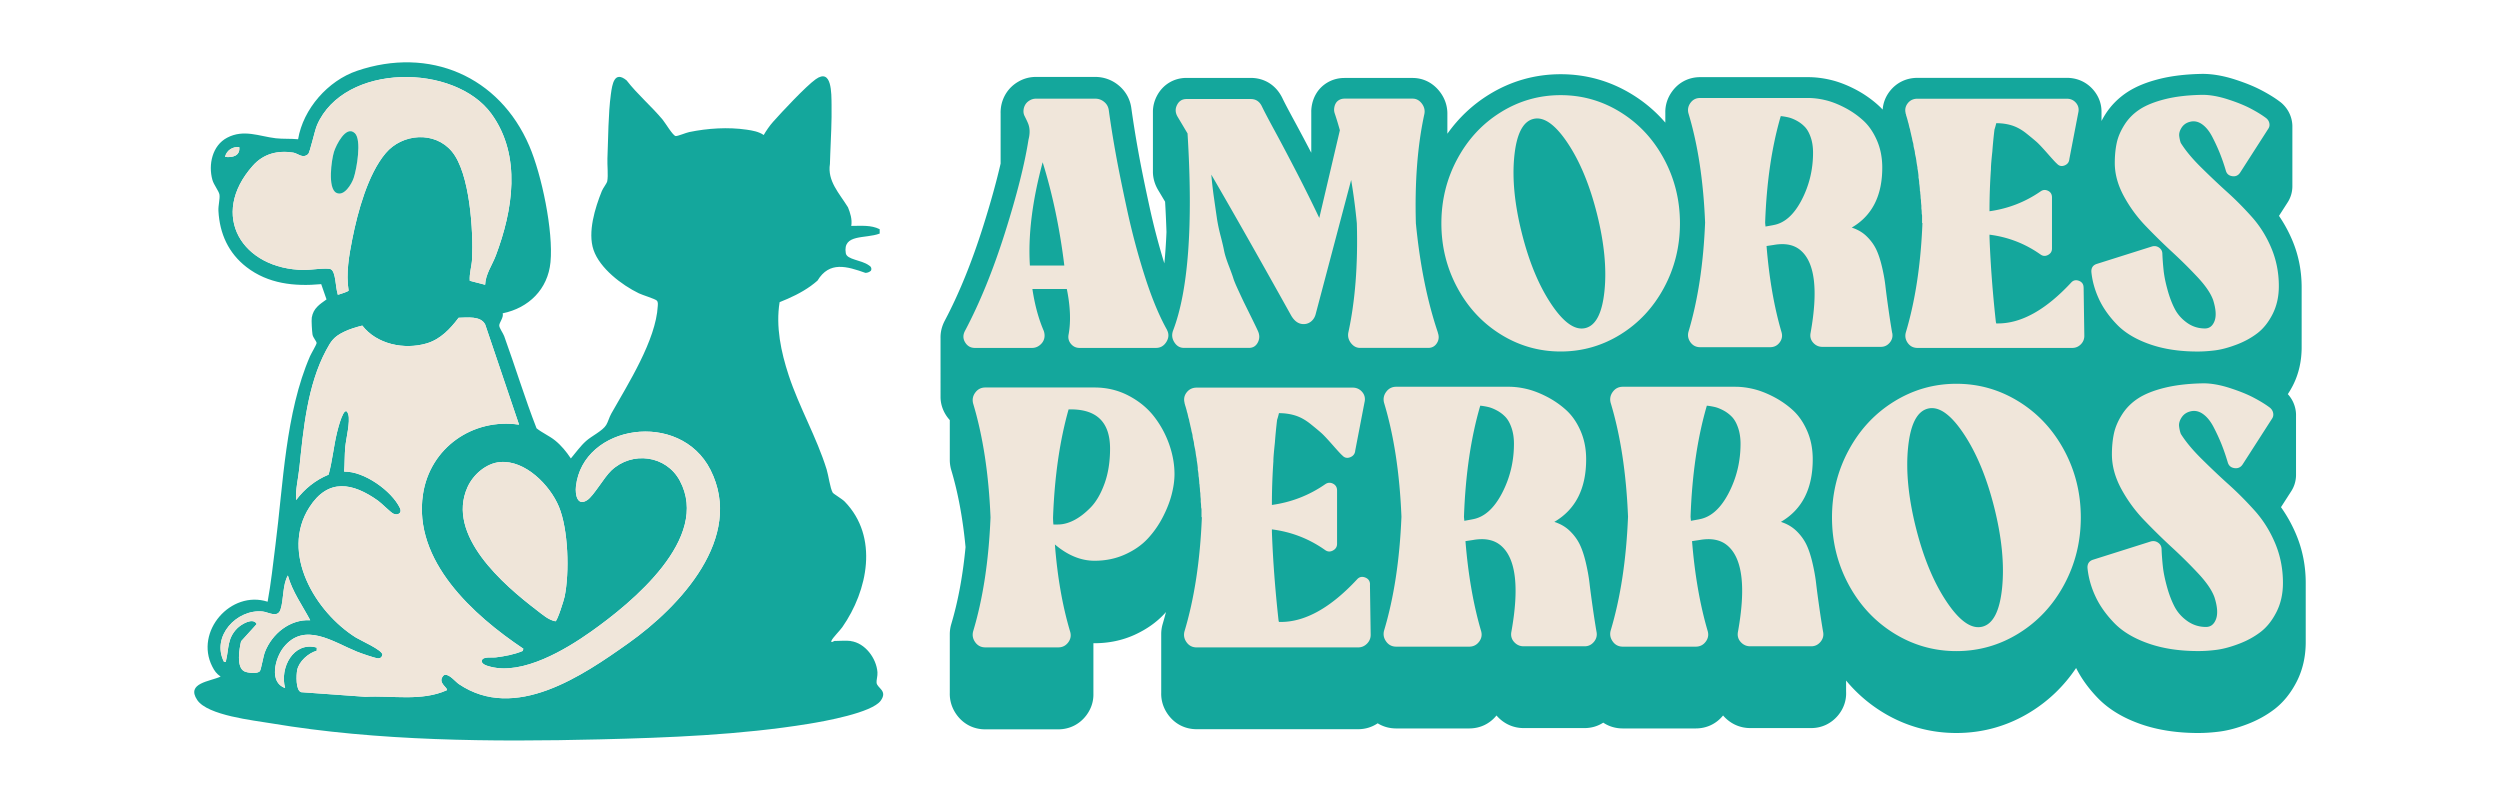
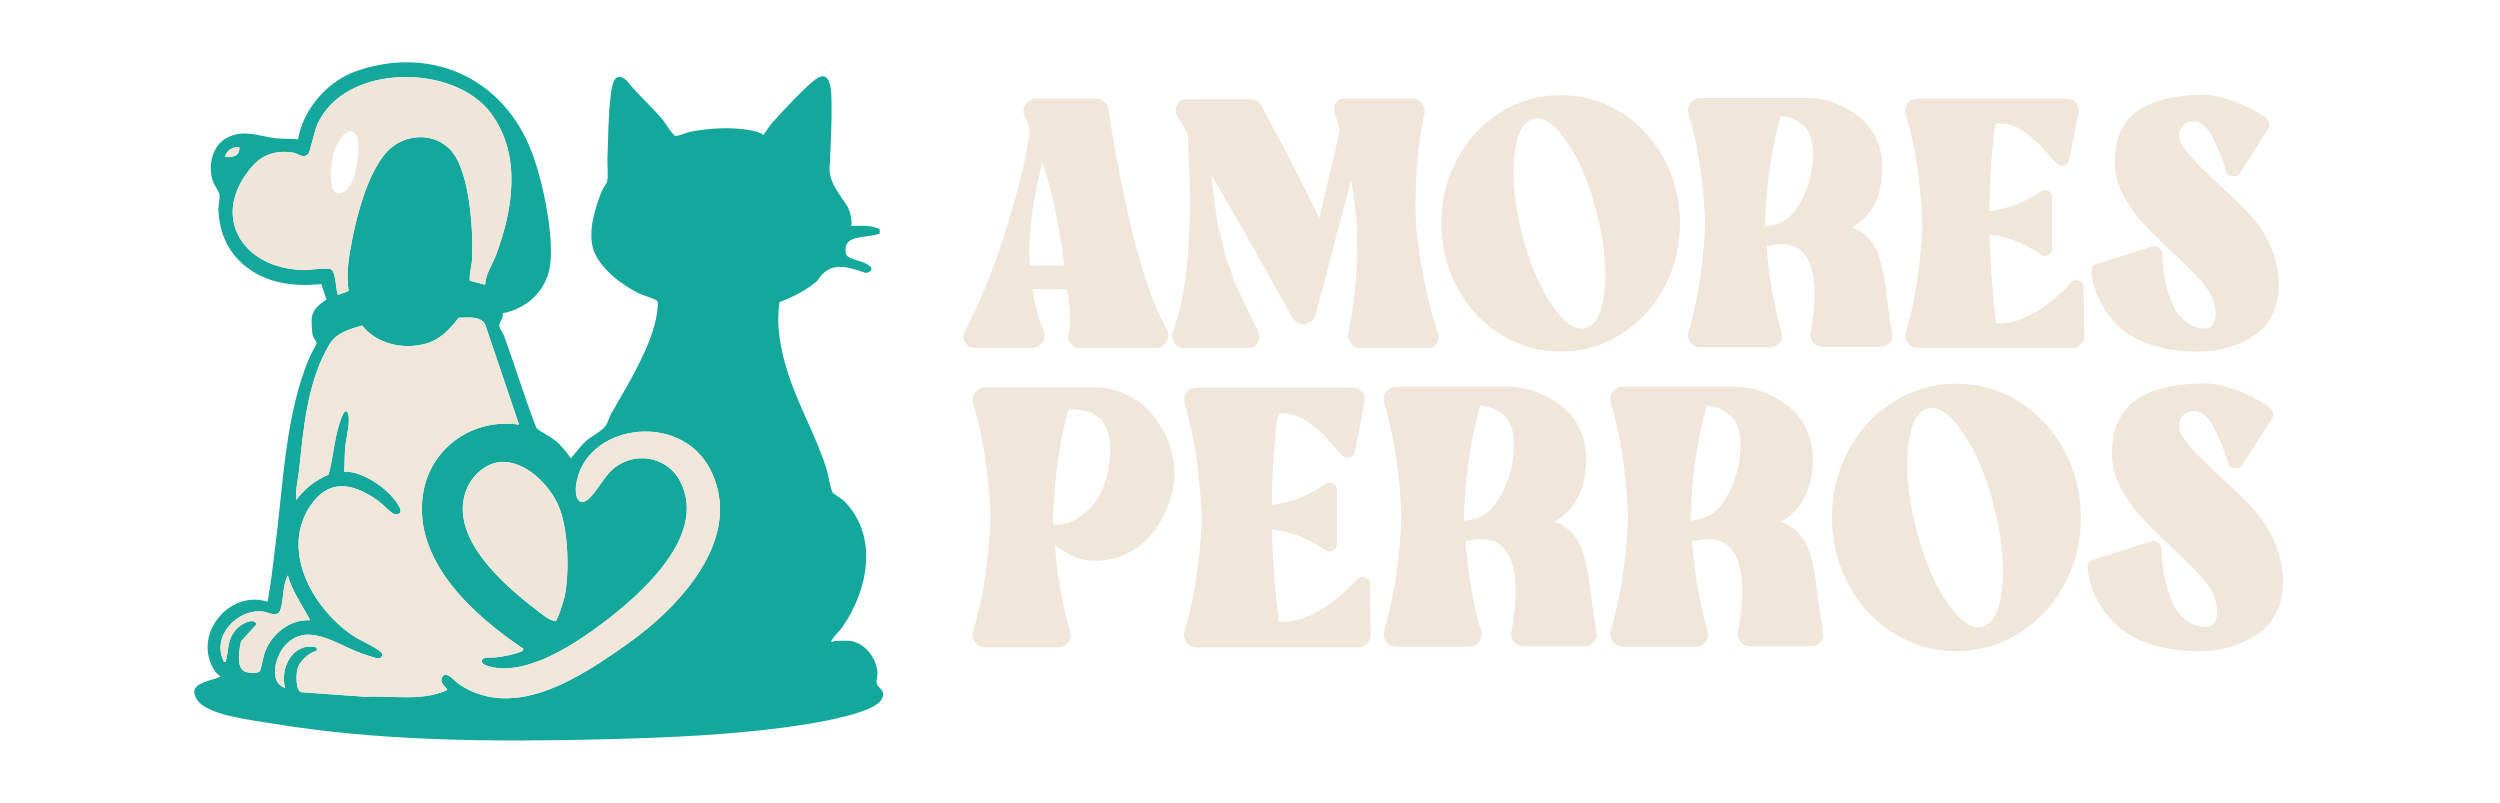
<svg xmlns="http://www.w3.org/2000/svg" id="Capa_1" data-name="Capa 1" viewBox="0 0 888.85 285.45">
  <defs>
    <style>.cls-1{fill:#14a79c}.cls-2{fill:#f0e6da}.cls-3{fill:#efe5d9}</style>
  </defs>
  <g>
    <path d="M302.45 227.92c5.14.69 9.15 6.11 9.52 11.08.1 1.34-.44 2.97-.31 3.8.29 1.93 4 2.76 1.48 6.3-3.07 4.32-20.1 7.35-25.56 8.24-24.32 3.97-49.91 4.94-74.51 5.54-38.08.93-78.94.64-116.66-5.71-6.27-1.06-22.6-2.79-26.29-8.29-4.07-6.08 4.64-6.59 8.32-8.33-1.49-1.03-2.18-2.01-2.99-3.61-6.28-12.39 6.56-27.21 19.7-23.01 1.21-6.62 1.91-13.29 2.76-19.97 2.8-21.84 3.56-47.16 12.32-67.33.42-.97 2.29-4.06 2.33-4.66s-1.28-1.89-1.46-3.07c-.17-1.1-.42-4.99-.25-6.01.57-3.3 2.74-4.65 5.24-6.44l-1.89-5.43c-9.49.89-18.89-.12-26.57-6.07-6.39-4.95-9.53-11.84-9.97-19.94-.11-1.96.59-4.28.37-5.8-.18-1.25-2.02-3.46-2.52-5.27-1.51-5.44-.02-12.22 5.24-14.98 5.94-3.12 11.4-.49 17.31.2 2.41.28 5.42.09 7.92.35 1.8-10.81 10.62-20.82 20.94-24.33 25.74-8.75 50.61 1.88 61.27 26.71 4.41 10.26 8.59 30.29 7.53 41.32-.92 9.62-7.74 16.29-16.99 18.18.41 1.52-1.28 3.31-1.23 4.37.04.91 1.36 2.68 1.75 3.73 3.94 10.88 7.31 21.99 11.51 32.78 2.04 1.64 4.52 2.67 6.57 4.31 2.24 1.8 4.03 4.02 5.63 6.41 1.79-2.09 3.36-4.38 5.43-6.22 2-1.78 5.86-3.58 7.14-5.68.66-1.08 1.08-2.77 1.8-4.03 5.93-10.53 15.89-26.11 16.53-38.28.03-.67.16-1.41-.38-1.94-.61-.59-5.1-1.95-6.37-2.57-6.03-2.93-13.86-8.86-16.09-15.42-2.14-6.3.54-14.95 2.95-20.92.44-1.09 1.77-2.7 1.93-3.51.39-2.06-.03-5.79.06-8.09.3-7.13.27-15.76 1.23-22.86.48-3.52 1.21-8.47 5.58-4.9 3.83 4.96 8.85 9.21 12.83 13.98.91 1.09 3.68 5.77 4.64 5.82.79.04 3.64-1.18 4.8-1.42 6.55-1.35 13.79-1.82 20.43-.85 2.1.31 4.3.69 6.06 1.9.86-1.52 2.15-3.37 3.31-4.67 3.15-3.55 11.66-12.65 15.16-15.15 5.84-4.16 5.59 5.18 5.65 9.11.1 5.71-.23 11.62-.46 17.48-.05 1.17-.09 2.34-.12 3.51-.96 6.1 3.31 10.38 6.42 15.43.78 1.94 1.55 4.27 1.17 6.61 3.5 0 6.99-.39 10.1 1.17v1.55c-5.05 1.94-13.21 0-12.05 6.99.39 2.33 5.44 2.33 8.16 4.27.78.39 1.17 1.17.78 1.94-.39.39-1.17.78-1.94.78-6.61-2.33-12.82-4.27-17.06 2.75-.79.69-1.6 1.33-2.43 1.93-3.35 2.4-7.07 4.15-11.04 5.73-1.41 8.68.5 17.71 3.21 25.95 3.77 11.47 9.91 21.94 13.51 33.51.66 2.13 1.22 6.61 2.15 8.24.26.47 3.32 2.22 4.28 3.21 12.17 12.54 8.19 31.66-.85 44.63-.85 1.21-3.34 3.69-3.82 4.73-.52 1.14.9.19.97.19 1.77 0 4.18-.22 5.83 0ZM172.48 101.25c.16-3.84 2.51-6.98 3.8-10.39 6.06-16.07 9.24-35.45-1.53-50.35-13.05-18.03-52.33-18.19-62.01 3.91-.89 2.03-2.51 9.78-3.21 10.39-1.94 1.7-3.64-.29-5.26-.55-5.59-.89-10.61.43-14.36 4.63-15.72 17.63-3.84 36.88 18.27 37.09 2.06.02 8.1-.89 9.43-.27 1.78.82 1.68 6.44 2.38 8.5.16.48-.21.64.56.47.51-.11 3.32-1.08 3.39-1.36-.96-6.16.13-12.37 1.33-18.41 1.9-9.57 5.53-23 11.87-30.48 5.92-6.98 17.4-7.89 23.5-.6 6.46 7.72 7.68 28.41 7.2 38.29-.12 2.5-1.02 5.14-.82 7.71l5.46 1.41ZM85.06 52.29c-2.38-.19-4.48 1.15-5.05 3.49 2.59.33 5.46-.35 5.05-3.49Zm99.47 98.69-12.02-35.57c-1.58-3.21-6.45-2.47-9.46-2.43-3.01 4-6.52 7.71-11.45 9.14-7.89 2.29-17.63.32-22.8-6.36-2.18.56-4.55 1.25-6.57 2.25-3.53 1.74-4.49 3.16-6.29 6.53-6.65 12.43-8.08 27.96-9.51 41.78-.39 3.81-1.41 7.61-1.16 11.47 2.99-3.98 6.9-7.13 11.55-9.04 1.36-4.93 1.8-10.1 3.01-15.06.23-.93 2.65-10.86 4-6.33.75 2.51-.81 8.66-1.08 11.58-.26 2.77-.17 5.93-.4 8.74 7-.21 16.92 6.81 19.85 12.99.84 1.78-.81 2.68-2.36 1.96-1.02-.48-4.13-3.68-5.47-4.63-8.92-6.34-17.68-8.11-24.39 2.37-10.44 16.3 2.15 37.28 16.53 46.29 1.66 1.04 9.45 4.46 9.45 6.1-.16.87-.75 1.4-1.66 1.3-1.27-.14-5.98-1.79-7.39-2.36-8.31-3.35-18.71-10.91-26.14-1.47-2.97 3.78-5.22 12.39.59 14.39-1.99-7.16 2.93-16.69 11.27-14.37l-.04 1.12c-2.96.82-6.31 3.8-6.93 6.86-.34 1.65-.59 7.28 1.41 7.87l22.84 1.64c9.6-.52 19.97 1.71 28.96-2.35.54-.72-3.17-2.49-1.52-4.82.25-.36.46-.63.94-.63 1.62-.15 3.63 2.46 4.88 3.3 19.89 13.42 43.79-2.88 60.32-14.62 18.19-12.91 41.3-37.49 29.09-61.59-10.83-21.37-45.38-16.14-47.82 5.94-.31 2.8.45 7.22 4.04 4.82 2.32-1.55 5.89-7.99 8.53-10.5 7.39-7.01 19.51-5.43 24.37 3.63 10.96 20.47-16.97 43.31-31.58 53.66-9.11 6.45-24.25 15.46-35.72 12.48-1.03-.27-3.48-.88-3.07-2.29s3.72-.88 4.83-1.03c3.31-.42 6.6-1.02 9.68-2.3l.22-.79c-17.71-11.85-39.29-31.21-35.68-54.93 2.52-16.56 17.74-27.14 34.13-24.74Zm-6.69 13.3c-5.04.42-9.65 4.5-11.65 8.98-7.62 17.05 12.76 34.63 24.76 43.78 1.95 1.49 4.07 3.4 6.53 3.86.72-.21 3.03-7.62 3.27-8.8 1.75-8.65 1.32-23.85-2.05-31.96-3.16-7.62-11.96-16.6-20.87-15.85Zm-67.53 56.25c-2.79-5.27-6.34-10.09-7.96-15.93-1.94 3.38-1.45 8.72-2.62 12.14-1.06 3.08-4.33.88-6.31.67-9.26-.96-18.37 8.86-13.79 17.87 1.04.11.62 0 .76-.58 1.03-4.25.39-7.67 3.9-11.27 1.43-1.46 5.73-4.07 6.99-1.56l-5.56 6.12c-.64 2.71-1.78 9.25 1.18 10.7 1.14.56 4.75.98 5.52-.13.43-.62 1.17-5.2 1.78-6.77 2.54-6.51 8.87-11.67 16.12-11.28Z" class="cls-1" />
    <path d="M184.53 150.98c-16.39-2.4-31.61 8.18-34.13 24.74-3.61 23.72 17.97 43.07 35.68 54.93l-.22.79c-3.09 1.29-6.37 1.88-9.68 2.3-1.11.14-4.41-.41-4.83 1.03s2.04 2.02 3.07 2.29c11.48 2.98 26.61-6.03 35.72-12.48 14.6-10.34 42.54-33.19 31.58-53.66-4.85-9.06-16.98-10.64-24.37-3.63-2.65 2.51-6.22 8.95-8.53 10.5-3.59 2.4-4.35-2.02-4.04-4.82 2.44-22.08 37-27.31 47.82-5.94 12.21 24.1-10.91 48.68-29.09 61.59-16.53 11.74-40.43 28.04-60.32 14.62-1.25-.84-3.26-3.45-4.88-3.3-.48 0-.69.28-.94.63-1.65 2.33 2.06 4.1 1.52 4.82-8.99 4.06-19.36 1.83-28.96 2.35l-22.84-1.64c-2-.59-1.75-6.21-1.41-7.87.62-3.06 3.98-6.04 6.93-6.86l.04-1.12c-8.34-2.32-13.26 7.21-11.27 14.37-5.81-1.99-3.57-10.61-.59-14.39 7.42-9.43 17.83-1.88 26.14 1.47 1.41.57 6.12 2.22 7.39 2.36.9.1 1.5-.43 1.66-1.3 0-1.64-7.79-5.06-9.45-6.1-14.38-9.01-26.96-29.99-16.53-46.29 6.71-10.48 15.47-8.71 24.39-2.37 1.34.95 4.45 4.15 5.47 4.63 1.54.72 3.2-.19 2.36-1.96-2.93-6.18-12.85-13.21-19.85-12.99.23-2.82.14-5.97.4-8.74.27-2.92 1.83-9.07 1.08-11.58-1.35-4.53-3.77 5.4-4 6.33-1.22 4.96-1.65 10.13-3.01 15.06-4.66 1.9-8.57 5.06-11.55 9.04-.25-3.86.77-7.66 1.16-11.47 1.43-13.83 2.86-29.35 9.51-41.78 1.8-3.37 2.76-4.79 6.29-6.53 2.02-1 4.38-1.69 6.57-2.25 5.17 6.67 14.91 8.65 22.8 6.36 4.94-1.43 8.44-5.14 11.45-9.14 3.01-.04 7.88-.78 9.46 2.43l12.02 35.57Z" class="cls-2" />
    <path d="m172.48 101.25-5.46-1.41c-.2-2.57.7-5.21.82-7.71.48-9.89-.74-30.58-7.2-38.29-6.11-7.29-17.58-6.39-23.5.6-6.34 7.48-9.97 20.91-11.87 30.48-1.2 6.04-2.28 12.25-1.33 18.41-.07.28-2.88 1.25-3.39 1.36-.76.17-.4 0-.56-.47-.7-2.06-.6-7.68-2.38-8.5-1.33-.62-7.37.29-9.43.27-22.1-.2-33.99-19.46-18.27-37.09 3.75-4.21 8.77-5.52 14.36-4.63 1.62.26 3.32 2.25 5.26.55.7-.61 2.32-8.36 3.21-10.39 9.68-22.09 48.96-21.94 62.01-3.91 10.78 14.9 7.59 34.28 1.53 50.35-1.29 3.41-3.63 6.55-3.8 10.39Zm-46.33-53.91c-3.12-2.96-6.66 4.3-7.38 6.6-.93 2.96-2.32 12.93.78 14.59 2.77 1.49 5.48-3.09 6.21-5.27 1.07-3.17 2.89-13.55.4-15.92ZM177.84 164.28c8.91-.75 17.71 8.23 20.87 15.85 3.37 8.11 3.8 23.31 2.05 31.96-.24 1.18-2.56 8.6-3.27 8.8-2.46-.46-4.58-2.38-6.53-3.86-12-9.15-32.38-26.73-24.76-43.78 2-4.47 6.61-8.55 11.65-8.98ZM110.31 220.53c-7.25-.4-13.58 4.77-16.12 11.28-.61 1.56-1.35 6.14-1.78 6.77-.76 1.11-4.38.69-5.52.13-2.96-1.45-1.82-7.99-1.18-10.7l5.56-6.12c-1.26-2.51-5.56.1-6.99 1.56-3.5 3.6-2.87 7.02-3.9 11.27-.14.58.28.69-.76.58-4.58-9.01 4.53-18.83 13.79-17.87 1.98.2 5.26 2.41 6.31-.67 1.17-3.43.68-8.76 2.62-12.14 1.63 5.83 5.17 10.65 7.96 15.93ZM85.06 52.29c.41 3.14-2.46 3.82-5.05 3.49.57-2.35 2.67-3.68 5.05-3.49Z" class="cls-3" />
-     <path d="M126.15 47.34c2.5 2.37.67 12.74-.4 15.92-.73 2.18-3.44 6.76-6.21 5.27-3.09-1.66-1.7-11.63-.78-14.59.72-2.3 4.27-9.56 7.38-6.6Z" class="cls-1" />
+     <path d="M126.15 47.34Z" class="cls-1" />
  </g>
  <g>
-     <path d="M819.78 207.37v-.1c0-6.06-1.14-11.85-3.4-17.22-1.47-3.5-3.28-6.75-5.4-9.73l3.49-5.43c1.22-1.79 1.85-3.87 1.86-6V147.89c.02-.72-.03-1.44-.16-2.16-.37-2.11-1.32-4.02-2.76-5.6.66-.99 1.27-2.04 1.84-3.16 2.05-4.04 3.08-8.61 3.08-13.57V102.19c0-5.86-1.1-11.46-3.28-16.65a49.211 49.211 0 0 0-4.78-8.79l2.92-4.55c1.21-1.78 1.83-3.83 1.84-5.94V45.26c.02-.71-.03-1.42-.16-2.14-.45-2.57-1.76-4.84-3.77-6.57l-.18-.15-.19-.14c-1.8-1.38-3.97-2.73-6.62-4.13-2.67-1.41-5.8-2.68-9.58-3.9-4.07-1.3-7.92-1.96-11.43-1.96h-.14c-5.64.1-10.68.68-15 1.75-4.67 1.15-8.42 2.68-11.49 4.66-3.25 2.11-5.91 4.78-7.93 7.95-.5.79-.96 1.59-1.37 2.39V39.83c.03-2.81-.92-5.47-2.78-7.72-2.38-2.86-5.76-4.43-9.51-4.43h-53.14c-3.9 0-7.36 1.64-9.74 4.62-1.58 1.98-2.47 4.26-2.64 6.67-.45-.49-.92-.96-1.4-1.4-2.5-2.28-5.31-4.24-8.37-5.83-3.02-1.56-5.97-2.69-8.74-3.34-2.74-.65-5.43-.97-7.98-.97H604.5c-4.02 0-7.55 1.77-9.92 4.98-1.72 2.32-2.57 5-2.49 7.76V43.6a50.088 50.088 0 0 0-11.66-9.94c-7.79-4.83-16.39-7.27-25.54-7.27s-17.75 2.45-25.54 7.27c-5.83 3.61-10.76 8.27-14.75 13.89V40.21c-.04-2.74-.97-5.39-2.73-7.65-2.42-3.12-5.84-4.84-9.62-4.84h-24.24c-2.02 0-3.93.47-5.68 1.41-1.85 1-3.38 2.47-4.41 4.24-.86 1.46-1.4 3.1-1.62 4.85a11 11 0 0 0-.09 1.62V54.31c-2.07-3.96-4.02-7.64-5.82-10.96-2.83-5.2-3.99-7.49-4.46-8.49l-.08-.16c-2.23-4.45-6.3-7-11.16-7h-22.85c-4.52 0-8.47 2.42-10.55 6.47-.89 1.73-1.35 3.56-1.38 5.41V61.31c.05 2.11.66 4.22 1.82 6.2.75 1.24 1.58 2.65 2.51 4.21.22 3.72.38 7.31.49 10.77-.16 3.96-.41 7.68-.76 11.15-2-6.52-3.79-13.29-5.29-20.2-1.75-8.02-3.11-14.74-4.04-19.97-.94-5.25-1.75-10.32-2.42-15.12-.46-3.2-2.03-5.97-4.54-8.03a12.96 12.96 0 0 0-8.29-2.97h-21.08c-2.16 0-4.23.54-6.12 1.61-1.83 1.03-3.32 2.42-4.43 4.14a12.68 12.68 0 0 0-1.93 5.5c-.06.58-.09 1.16-.07 1.74V58.15c-1.48 6.44-3.54 13.87-6.17 22.21-4.04 12.82-8.65 24.15-13.7 33.68-1.05 1.99-1.54 4.09-1.49 6.17V141.21c.02 2.13.62 4.24 1.8 6.17.44.72.94 1.38 1.49 1.98V163.64c.01 1 .14 2.01.39 3.02l.05.18.05.18c2.44 8.12 4.15 17.33 5.11 27.49-.96 10.16-2.67 19.37-5.11 27.49l-.05.18-.05.18c-.25 1.01-.38 2.02-.39 3.02V246.38c-.08 2.8.79 5.52 2.53 7.87 2.42 3.26 5.99 5.06 10.07 5.06h25.93c4.07 0 7.65-1.8 10.07-5.06 1.7-2.3 2.53-4.92 2.46-7.63V228.69h.37c5.1 0 9.88-1 14.21-2.96 4.27-1.94 7.87-4.47 10.71-7.55.17-.19.34-.39.51-.58-.38 1.48-.78 2.94-1.2 4.35l-.05.18-.05.18c-.25 1.01-.38 2.02-.39 3.02V246.33c-.08 2.8.79 5.52 2.53 7.87 2.42 3.26 5.99 5.06 10.07 5.06h57.39c2.55 0 4.92-.72 6.97-2.1 1.93 1.2 4.17 1.83 6.59 1.83h25.93c3.88 0 7.31-1.63 9.72-4.61.09.11.19.21.28.32 2.45 2.68 5.77 4.16 9.35 4.16h21.72c2.4 0 4.66-.67 6.61-1.93 2.01 1.35 4.38 2.06 6.95 2.06h25.93c3.88 0 7.31-1.63 9.72-4.61.09.11.19.21.28.32 2.45 2.68 5.77 4.16 9.35 4.16h21.72c3.72 0 7.1-1.6 9.52-4.5 2.04-2.45 3.03-5.42 2.87-8.49V241.96a52.4 52.4 0 0 0 12.76 11.12c8.07 5 16.97 7.53 26.45 7.53s18.38-2.53 26.45-7.53c6.45-3.99 11.85-9.22 16.12-15.58 1.88 3.75 4.49 7.35 7.76 10.72 3.81 3.93 8.94 7.04 15.25 9.24 5.98 2.09 12.83 3.15 20.38 3.15 2.53 0 5.16-.18 7.8-.53 2.92-.4 6.05-1.23 9.55-2.56 3.62-1.37 6.9-3.17 9.75-5.35 3.2-2.45 5.88-5.77 7.97-9.88 2.11-4.16 3.18-8.87 3.18-14V207.18Z" class="cls-1" />
    <path d="M414.89 117.26c.76 1.43.69 2.86-.19 4.29-.88 1.43-2.13 2.15-3.72 2.15h-27.14c-1.26 0-2.29-.48-3.09-1.45-.8-.97-1.07-2.08-.82-3.34.84-4.54.63-9.93-.63-16.16h-12.24c.84 5.64 2.19 10.6 4.04 14.89.34 1.01.38 1.96.13 2.84-.25.88-.78 1.64-1.58 2.27-.8.63-1.7.95-2.71.95h-20.32c-1.51 0-2.67-.65-3.47-1.96-.8-1.3-.82-2.67-.06-4.1 5.3-10.01 10.05-21.69 14.26-35.03 4.21-13.34 6.98-24.34 8.33-33.01.59-2.27.5-4.25-.25-5.93-.17-.42-.55-1.22-1.14-2.4-.34-.67-.46-1.39-.38-2.15.08-.76.32-1.43.69-2.02.38-.59.9-1.07 1.58-1.45.67-.38 1.39-.57 2.15-.57h21.08c1.18 0 2.23.38 3.16 1.14.93.76 1.47 1.73 1.64 2.9.67 4.88 1.49 10.02 2.46 15.4.97 5.39 2.34 12.14 4.1 20.26 1.77 8.12 3.87 15.99 6.31 23.6 2.44 7.62 5.05 13.91 7.83 18.87Zm-48.72-22.84h12.24c-1.6-13.13-4.17-25.37-7.7-36.73-3.7 13.72-5.22 25.96-4.54 36.73ZM511.2 118.27c.5 1.35.4 2.59-.32 3.72-.72 1.14-1.75 1.7-3.09 1.7h-24.24c-1.26 0-2.34-.57-3.22-1.7-.88-1.14-1.2-2.38-.95-3.72 2.44-11.19 3.45-24.15 3.03-38.88-.5-5.3-1.18-10.43-2.02-15.4l-12.62 47.71c-.17.67-.46 1.28-.88 1.83s-.93.97-1.51 1.26c-.59.3-1.22.44-1.89.44-1.77 0-3.24-1.01-4.42-3.03-10.77-19.35-20.24-36.06-28.4-50.11.25 2.86.57 5.62.95 8.27.38 2.65.71 4.99 1.01 7.01.29 2.02.74 4.17 1.33 6.44.59 2.27 1.01 4.06 1.26 5.36.25 1.31.8 3.05 1.64 5.24.84 2.19 1.39 3.7 1.64 4.54.25.84.9 2.4 1.96 4.67 1.05 2.27 1.72 3.7 2.02 4.29.29.59 1.09 2.21 2.4 4.86 1.3 2.65 2.08 4.27 2.34 4.86.67 1.43.67 2.8 0 4.1-.67 1.31-1.73 1.96-3.16 1.96h-23.1c-1.43 0-2.57-.65-3.41-1.96-.84-1.3-1.01-2.67-.51-4.1 5.47-14.22 7.19-37.62 5.18-70.18-1.35-2.27-2.52-4.25-3.53-5.93-.84-1.43-.91-2.84-.19-4.23.71-1.39 1.83-2.08 3.35-2.08h22.85c1.77 0 3.07.84 3.91 2.52.76 1.6 2.31 4.57 4.67 8.9 2.35 4.33 4.96 9.28 7.83 14.83 2.86 5.55 5.51 10.9 7.95 16.03l7.32-31.18c-.59-2.1-1.18-4.04-1.77-5.81-.25-.67-.34-1.35-.25-2.02.08-.67.27-1.26.57-1.77.29-.5.71-.9 1.26-1.2.55-.29 1.16-.44 1.83-.44h24.24c1.26 0 2.34.57 3.22 1.7.88 1.14 1.2 2.38.95 3.72-2.44 11.19-3.45 24.15-3.03 38.88 1.43 14.73 4.04 27.69 7.83 38.88ZM533.61 39.89c6.52-4.04 13.61-6.06 21.27-6.06s14.75 2.02 21.27 6.06c6.52 4.04 11.68 9.57 15.46 16.6 3.79 7.03 5.68 14.66 5.68 22.91s-1.89 15.88-5.68 22.91c-3.79 7.03-8.94 12.56-15.46 16.6-6.52 4.04-13.61 6.06-21.27 6.06s-14.75-2.02-21.27-6.06c-6.52-4.04-11.68-9.57-15.46-16.6-3.79-7.03-5.68-14.66-5.68-22.91s1.89-15.88 5.68-22.91c3.79-7.03 8.94-12.56 15.46-16.6Zm17.92 68.22c4.42 6.61 8.48 9.45 12.18 8.52 3.7-.93 5.95-5.34 6.75-13.25.8-7.91-.08-17-2.65-27.26-2.57-10.27-6.06-18.7-10.48-25.31-4.42-6.6-8.48-9.45-12.18-8.52-3.7.93-5.95 5.34-6.75 13.25-.8 7.91.08 17 2.65 27.26 2.57 10.27 6.06 18.7 10.48 25.31ZM672.77 118.4c.25 1.26-.04 2.4-.88 3.41-.84 1.01-1.89 1.51-3.16 1.51H647.9c-1.26 0-2.34-.48-3.22-1.45-.88-.97-1.2-2.12-.95-3.47 2.69-14.98 1.6-24.7-3.28-29.16-2.36-2.19-5.64-2.9-9.85-2.15l-2.52.38c.92 11.45 2.69 21.63 5.3 30.55.42 1.35.21 2.59-.63 3.72-.84 1.14-1.98 1.7-3.41 1.7h-24.87c-1.43 0-2.57-.57-3.41-1.7-.84-1.14-1.09-2.38-.76-3.72 3.36-11.19 5.34-24.15 5.93-38.88-.59-14.81-2.57-27.77-5.93-38.88-.34-1.35-.08-2.59.76-3.72.84-1.14 1.98-1.7 3.41-1.7h38.37c1.93 0 3.98.25 6.12.76 2.15.5 4.44 1.39 6.88 2.65 2.44 1.26 4.65 2.8 6.63 4.61 1.98 1.81 3.6 4.17 4.86 7.07s1.89 6.12 1.89 9.66c0 10.02-3.62 17.13-10.86 21.33 2.1.67 3.87 1.7 5.3 3.09 1.43 1.39 2.54 2.9 3.35 4.54.8 1.64 1.49 3.7 2.08 6.18.59 2.48 1.01 4.82 1.26 7.01.25 2.19.61 4.9 1.07 8.14.46 3.24.9 6.08 1.33 8.52Zm-42.29-38.37c3.95-.67 7.3-3.62 10.03-8.84 2.73-5.22 4.1-10.86 4.1-16.91 0-2.02-.27-3.83-.82-5.43-.55-1.6-1.24-2.84-2.08-3.72-.84-.88-1.81-1.62-2.9-2.21-1.09-.59-2.1-.99-3.03-1.2-.93-.21-1.81-.36-2.65-.44-3.2 10.94-5.05 23.56-5.55 37.87 0 .08.04.55.13 1.39l2.78-.5ZM740.81 102.24l.25 17.17c0 1.18-.42 2.19-1.26 3.03s-1.85 1.26-3.03 1.26h-55.03c-1.43 0-2.57-.57-3.41-1.7-.84-1.14-1.09-2.38-.76-3.72 3.36-11.19 5.34-24.15 5.93-38.88 0-.08-.04-.13-.13-.13v-2.52c0-.17-.02-.34-.06-.51a2.2 2.2 0 0 1-.06-.5c0-.59-.04-1.14-.13-1.64v-1.01c-.08-.67-.13-1.22-.13-1.64 0-.25-.04-.59-.13-1.01 0-.59-.04-1.14-.13-1.64 0-.42-.04-.76-.13-1.01 0-.5-.04-1.09-.13-1.77 0-.08-.02-.23-.06-.44a2.83 2.83 0 0 1-.06-.44c0-.59-.08-1.26-.25-2.02v-.63c-.08-.93-.21-1.81-.38-2.65v-.38a29 29 0 0 1-.38-2.27c0-.08-.02-.23-.06-.44a2.83 2.83 0 0 1-.06-.44c-.17-.76-.3-1.35-.38-1.77 0-.25-.04-.59-.13-1.01-.17-.67-.3-1.22-.38-1.64 0-.25-.04-.59-.13-1.01-.17-.51-.3-1.05-.38-1.64-.08-.34-.17-.67-.25-1.01-.08-.42-.21-.97-.38-1.64-.08-.59-.17-.93-.25-1.01-.08-.34-.21-.88-.38-1.64-.17-.51-.25-.8-.25-.88-.17-.67-.38-1.39-.63-2.15 0-.25-.04-.38-.13-.38v-.25c-.34-1.35-.08-2.54.76-3.6.84-1.05 1.98-1.58 3.41-1.58h53.14c1.35 0 2.44.51 3.28 1.51.84 1.01 1.09 2.19.76 3.53l-3.16 16.41c-.08 1.09-.65 1.85-1.7 2.27-1.05.42-1.96.21-2.71-.63-.34-.25-1.41-1.41-3.22-3.47-1.81-2.06-3.11-3.45-3.91-4.17-.8-.71-2.04-1.75-3.72-3.09-1.68-1.35-3.39-2.29-5.11-2.84-1.73-.55-3.6-.82-5.62-.82-.17.76-.38 1.51-.63 2.27-.34 2.86-.59 5.47-.76 7.83-.34 3.11-.5 5.18-.5 6.19v.13c-.34 4.88-.51 9.85-.51 14.89 6.65-.93 12.71-3.28 18.18-7.07.84-.59 1.72-.65 2.65-.19.93.46 1.39 1.24 1.39 2.34v18.18c0 1.01-.46 1.77-1.39 2.27-.93.5-1.81.46-2.65-.13-5.47-3.87-11.53-6.23-18.18-7.07v.76c.34 9.51 1.09 19.61 2.27 30.29l.13.51h.63c8.33 0 17-4.84 26-14.52.76-.84 1.68-1.05 2.78-.63 1.09.42 1.64 1.22 1.64 2.4ZM775.39 50.87c1.68 2.69 4.1 5.6 7.26 8.71 3.16 3.11 6.23 6.02 9.21 8.71 2.99 2.69 5.91 5.64 8.77 8.84 2.86 3.2 5.18 6.9 6.94 11.11 1.77 4.21 2.65 8.71 2.65 13.51 0 3.7-.74 7.01-2.21 9.91-1.47 2.9-3.28 5.18-5.43 6.82-2.15 1.64-4.61 2.99-7.38 4.04-2.78 1.05-5.26 1.72-7.45 2.02-2.19.29-4.34.44-6.44.44-6.4 0-12.05-.86-16.98-2.59-4.92-1.72-8.79-4.04-11.61-6.94-2.82-2.9-4.97-5.93-6.44-9.09-1.47-3.16-2.38-6.37-2.71-9.66-.08-1.51.59-2.48 2.02-2.9l19.56-6.18c.93-.25 1.77-.1 2.52.44.76.55 1.14 1.28 1.14 2.21.08 1.94.23 3.89.44 5.87s.67 4.27 1.39 6.88c.71 2.61 1.58 4.88 2.59 6.82 1.01 1.94 2.46 3.58 4.35 4.92 1.89 1.35 4.02 2.02 6.37 2.02 1.6 0 2.73-.88 3.41-2.65.67-1.77.5-4.25-.5-7.45-.84-2.35-2.65-5.03-5.43-8.02a167.56 167.56 0 0 0-8.96-8.9c-3.2-2.94-6.37-6.06-9.53-9.34a48.748 48.748 0 0 1-7.89-10.79c-2.1-3.91-3.16-7.8-3.16-11.68 0-2.61.23-4.99.69-7.13.46-2.15 1.39-4.31 2.78-6.5 1.39-2.19 3.22-4.02 5.49-5.49 2.27-1.47 5.28-2.67 9.03-3.6 3.74-.93 8.14-1.43 13.19-1.51 2.69 0 5.68.53 8.96 1.58 3.28 1.05 6.04 2.17 8.27 3.35 2.23 1.18 4.06 2.32 5.49 3.41.59.51.95 1.12 1.07 1.83.13.72-.02 1.37-.44 1.96l-9.97 15.53c-.67 1.01-1.6 1.43-2.78 1.26-1.18-.17-1.94-.8-2.27-1.89a69.71 69.71 0 0 0-2.15-6.25c-.76-1.89-1.66-3.85-2.71-5.87s-2.27-3.51-3.66-4.48c-1.39-.97-2.84-1.24-4.35-.82-1.26.34-2.23 1.03-2.9 2.08-.67 1.05-.95 2.06-.82 3.03.13.97.32 1.79.57 2.46ZM389.14 137.77c4.39 0 8.42.97 12.11 2.9 3.69 1.93 6.69 4.39 9.02 7.37 2.32 2.98 4.12 6.27 5.4 9.87 1.27 3.6 1.91 7.15 1.91 10.66 0 2.19-.33 4.59-.99 7.17-.66 2.59-1.71 5.29-3.16 8.1a34.347 34.347 0 0 1-5.33 7.63c-2.11 2.28-4.8 4.17-8.1 5.66-3.29 1.49-6.91 2.24-10.86 2.24-4.83 0-9.52-1.93-14.08-5.79.88 11.5 2.68 21.81 5.4 30.93.44 1.4.22 2.7-.66 3.88-.88 1.18-2.06 1.78-3.55 1.78h-25.93c-1.49 0-2.68-.59-3.55-1.78-.88-1.19-1.14-2.48-.79-3.88 3.51-11.67 5.57-25.18 6.19-40.54-.62-15.36-2.68-28.87-6.19-40.54-.35-1.4-.09-2.7.79-3.88.88-1.18 2.06-1.78 3.55-1.78h38.83Zm-13.03 48.71c1.84 0 3.75-.5 5.73-1.51 1.97-1.01 3.95-2.52 5.92-4.54 1.97-2.02 3.62-4.85 4.94-8.49 1.32-3.64 1.97-7.79 1.97-12.44 0-9.3-4.65-13.95-13.95-13.95h-.79c-3.16 11.15-5 23.96-5.53 38.44 0 .79.04 1.63.13 2.5h1.58ZM487.07 207.8l.26 17.9c0 1.23-.44 2.28-1.32 3.16s-1.93 1.32-3.16 1.32h-57.39c-1.49 0-2.68-.59-3.55-1.78-.88-1.19-1.14-2.48-.79-3.88 3.51-11.67 5.57-25.18 6.19-40.54 0-.09-.05-.13-.13-.13v-2.63c0-.17-.02-.35-.07-.53-.05-.17-.07-.35-.07-.53 0-.61-.05-1.19-.13-1.71v-1.05c-.09-.7-.13-1.27-.13-1.71 0-.26-.05-.61-.13-1.05 0-.61-.05-1.18-.13-1.71 0-.44-.05-.79-.13-1.05 0-.53-.05-1.14-.13-1.84 0-.09-.02-.24-.07-.46-.05-.22-.07-.37-.07-.46 0-.61-.09-1.32-.26-2.11v-.66c-.09-.96-.22-1.89-.39-2.76v-.39c-.18-.88-.31-1.67-.39-2.37 0-.09-.02-.24-.07-.46-.05-.22-.07-.37-.07-.46-.18-.79-.31-1.4-.39-1.84 0-.26-.05-.61-.13-1.05-.18-.7-.31-1.27-.39-1.71 0-.26-.05-.61-.13-1.05-.18-.53-.31-1.1-.39-1.71-.09-.35-.18-.7-.26-1.05-.09-.44-.22-1.01-.39-1.71-.09-.61-.18-.96-.26-1.05-.09-.35-.22-.92-.39-1.71-.18-.53-.26-.83-.26-.92-.18-.7-.39-1.45-.66-2.24 0-.26-.05-.4-.13-.4v-.26c-.35-1.4-.09-2.65.79-3.75s2.06-1.65 3.55-1.65h55.42c1.4 0 2.54.53 3.42 1.58.88 1.05 1.14 2.28.79 3.69l-3.29 17.11c-.09 1.14-.68 1.93-1.78 2.37-1.1.44-2.04.22-2.83-.66-.35-.26-1.47-1.47-3.36-3.62-1.89-2.15-3.25-3.6-4.08-4.34-.83-.74-2.13-1.82-3.88-3.23-1.76-1.4-3.53-2.39-5.33-2.96-1.8-.57-3.75-.86-5.86-.86-.18.79-.39 1.58-.66 2.37-.35 2.98-.61 5.71-.79 8.16-.35 3.25-.53 5.4-.53 6.45v.13a226.4 226.4 0 0 0-.53 15.53c6.93-.96 13.25-3.42 18.96-7.37.88-.61 1.8-.68 2.76-.2.96.48 1.45 1.3 1.45 2.43v18.96c0 1.05-.48 1.84-1.45 2.37s-1.89.48-2.76-.13c-5.71-4.04-12.02-6.49-18.96-7.37v.79c.35 9.92 1.14 20.45 2.37 31.59l.13.53h.66c8.69 0 17.73-5.04 27.12-15.14.79-.88 1.75-1.1 2.9-.66 1.14.44 1.71 1.27 1.71 2.5ZM567.63 224.65c.26 1.32-.05 2.5-.92 3.55-.88 1.05-1.97 1.58-3.29 1.58H541.7c-1.32 0-2.44-.5-3.36-1.51-.92-1.01-1.25-2.21-.99-3.62 2.81-15.62 1.67-25.75-3.42-30.41-2.46-2.28-5.88-3.03-10.27-2.24l-2.63.39c.96 11.94 2.81 22.55 5.53 31.86.44 1.4.22 2.7-.66 3.88-.88 1.18-2.06 1.78-3.55 1.78h-25.93c-1.49 0-2.68-.59-3.55-1.78-.88-1.19-1.14-2.48-.79-3.88 3.51-11.67 5.57-25.18 6.19-40.54-.62-15.44-2.68-28.96-6.19-40.54-.35-1.4-.09-2.7.79-3.88.88-1.18 2.06-1.78 3.55-1.78h40.02c2.02 0 4.15.26 6.38.79 2.24.53 4.63 1.45 7.17 2.76 2.54 1.32 4.85 2.92 6.91 4.8 2.06 1.89 3.75 4.34 5.07 7.37s1.97 6.38 1.97 10.07c0 10.44-3.77 17.86-11.32 22.25 2.19.7 4.04 1.78 5.53 3.23 1.49 1.45 2.65 3.03 3.49 4.74.83 1.71 1.56 3.86 2.17 6.45.61 2.59 1.05 5.02 1.32 7.31.26 2.28.64 5.11 1.12 8.49.48 3.38.94 6.34 1.38 8.89Zm-44.1-40.02c4.12-.7 7.61-3.77 10.46-9.21 2.85-5.44 4.28-11.32 4.28-17.64 0-2.11-.29-3.99-.86-5.66-.57-1.67-1.3-2.96-2.17-3.88-.88-.92-1.89-1.69-3.03-2.3-1.14-.61-2.19-1.03-3.16-1.25-.97-.22-1.89-.37-2.76-.46-3.34 11.41-5.27 24.57-5.79 39.49 0 .09.04.57.13 1.45l2.9-.53ZM648.19 224.65c.26 1.32-.05 2.5-.92 3.55-.88 1.05-1.97 1.58-3.29 1.58h-21.72c-1.32 0-2.44-.5-3.36-1.51-.92-1.01-1.25-2.21-.99-3.62 2.81-15.62 1.67-25.75-3.42-30.41-2.46-2.28-5.88-3.03-10.27-2.24l-2.63.39c.96 11.94 2.81 22.55 5.53 31.86.44 1.4.22 2.7-.66 3.88-.88 1.18-2.06 1.78-3.55 1.78h-25.93c-1.49 0-2.68-.59-3.55-1.78-.88-1.19-1.14-2.48-.79-3.88 3.51-11.67 5.57-25.18 6.19-40.54-.62-15.44-2.68-28.96-6.19-40.54-.35-1.4-.09-2.7.79-3.88.88-1.18 2.06-1.78 3.55-1.78H617c2.02 0 4.15.26 6.38.79 2.24.53 4.63 1.45 7.17 2.76 2.54 1.32 4.85 2.92 6.91 4.8 2.06 1.89 3.75 4.34 5.07 7.37 1.32 3.03 1.97 6.38 1.97 10.07 0 10.44-3.77 17.86-11.32 22.25 2.19.7 4.04 1.78 5.53 3.23 1.49 1.45 2.65 3.03 3.49 4.74.83 1.71 1.56 3.86 2.17 6.45.61 2.59 1.05 5.02 1.32 7.31.26 2.28.64 5.11 1.12 8.49.48 3.38.94 6.34 1.38 8.89Zm-44.1-40.02c4.12-.7 7.61-3.77 10.46-9.21 2.85-5.44 4.28-11.32 4.28-17.64 0-2.11-.29-3.99-.86-5.66-.57-1.67-1.3-2.96-2.17-3.88-.88-.92-1.89-1.69-3.03-2.3-1.14-.61-2.19-1.03-3.16-1.25-.97-.22-1.89-.37-2.76-.46-3.34 11.41-5.27 24.57-5.79 39.49 0 .09.04.57.13 1.45l2.9-.53ZM673.4 142.77c6.8-4.21 14.19-6.32 22.18-6.32s15.38 2.11 22.18 6.32c6.8 4.21 12.18 9.98 16.13 17.31 3.95 7.33 5.92 15.29 5.92 23.89s-1.97 16.56-5.92 23.89c-3.95 7.33-9.33 13.1-16.13 17.31-6.8 4.21-14.2 6.32-22.18 6.32s-15.38-2.11-22.18-6.32c-6.8-4.21-12.18-9.98-16.13-17.31-3.95-7.33-5.92-15.29-5.92-23.89s1.97-16.56 5.92-23.89c3.95-7.33 9.32-13.1 16.13-17.31Zm18.69 71.15c4.61 6.89 8.84 9.85 12.7 8.89 3.86-.96 6.21-5.57 7.04-13.82.83-8.25-.09-17.73-2.76-28.43-2.68-10.71-6.32-19.5-10.93-26.39-4.61-6.89-8.84-9.85-12.7-8.89-3.86.97-6.21 5.57-7.04 13.82-.83 8.25.09 17.73 2.76 28.43 2.68 10.71 6.32 19.5 10.93 26.39ZM775.35 154.23c1.75 2.81 4.28 5.84 7.57 9.08 3.29 3.25 6.49 6.28 9.61 9.08 3.11 2.81 6.16 5.88 9.15 9.21 2.98 3.34 5.4 7.2 7.24 11.58 1.84 4.39 2.76 9.08 2.76 14.08 0 3.86-.77 7.31-2.3 10.33-1.54 3.03-3.42 5.4-5.66 7.11s-4.8 3.12-7.7 4.21c-2.9 1.1-5.49 1.8-7.77 2.11-2.28.31-4.52.46-6.71.46-6.67 0-12.57-.9-17.7-2.7-5.13-1.8-9.17-4.21-12.11-7.24-2.94-3.03-5.18-6.19-6.71-9.48-1.54-3.29-2.48-6.65-2.83-10.07-.09-1.58.61-2.59 2.11-3.03l20.4-6.45c.96-.26 1.84-.11 2.63.46.79.57 1.19 1.34 1.19 2.3.09 2.02.24 4.06.46 6.12.22 2.06.7 4.45 1.45 7.17.74 2.72 1.65 5.09 2.7 7.11 1.05 2.02 2.57 3.73 4.54 5.13 1.97 1.4 4.19 2.11 6.65 2.11 1.67 0 2.85-.92 3.55-2.76.7-1.84.53-4.43-.53-7.77-.88-2.46-2.76-5.24-5.66-8.36-2.9-3.11-6.01-6.21-9.35-9.28-3.34-3.07-6.65-6.32-9.94-9.74a51.256 51.256 0 0 1-8.23-11.25c-2.19-4.08-3.29-8.14-3.29-12.18 0-2.72.24-5.2.72-7.44s1.45-4.5 2.9-6.78c1.45-2.28 3.36-4.19 5.73-5.73 2.37-1.53 5.51-2.79 9.41-3.75 3.9-.96 8.49-1.49 13.76-1.58 2.81 0 5.92.55 9.35 1.65 3.42 1.1 6.3 2.26 8.62 3.49 2.32 1.23 4.23 2.41 5.73 3.55.61.53.99 1.16 1.12 1.91.13.75-.02 1.43-.46 2.04l-10.4 16.19c-.7 1.05-1.67 1.49-2.9 1.32-1.23-.17-2.02-.83-2.37-1.97-.7-2.37-1.45-4.54-2.24-6.52-.79-1.97-1.73-4.01-2.83-6.12-1.1-2.11-2.37-3.66-3.82-4.67-1.45-1.01-2.96-1.29-4.54-.86-1.32.35-2.33 1.08-3.03 2.17-.7 1.1-.99 2.15-.86 3.16.13 1.01.33 1.87.59 2.57Z" class="cls-2" />
  </g>
</svg>